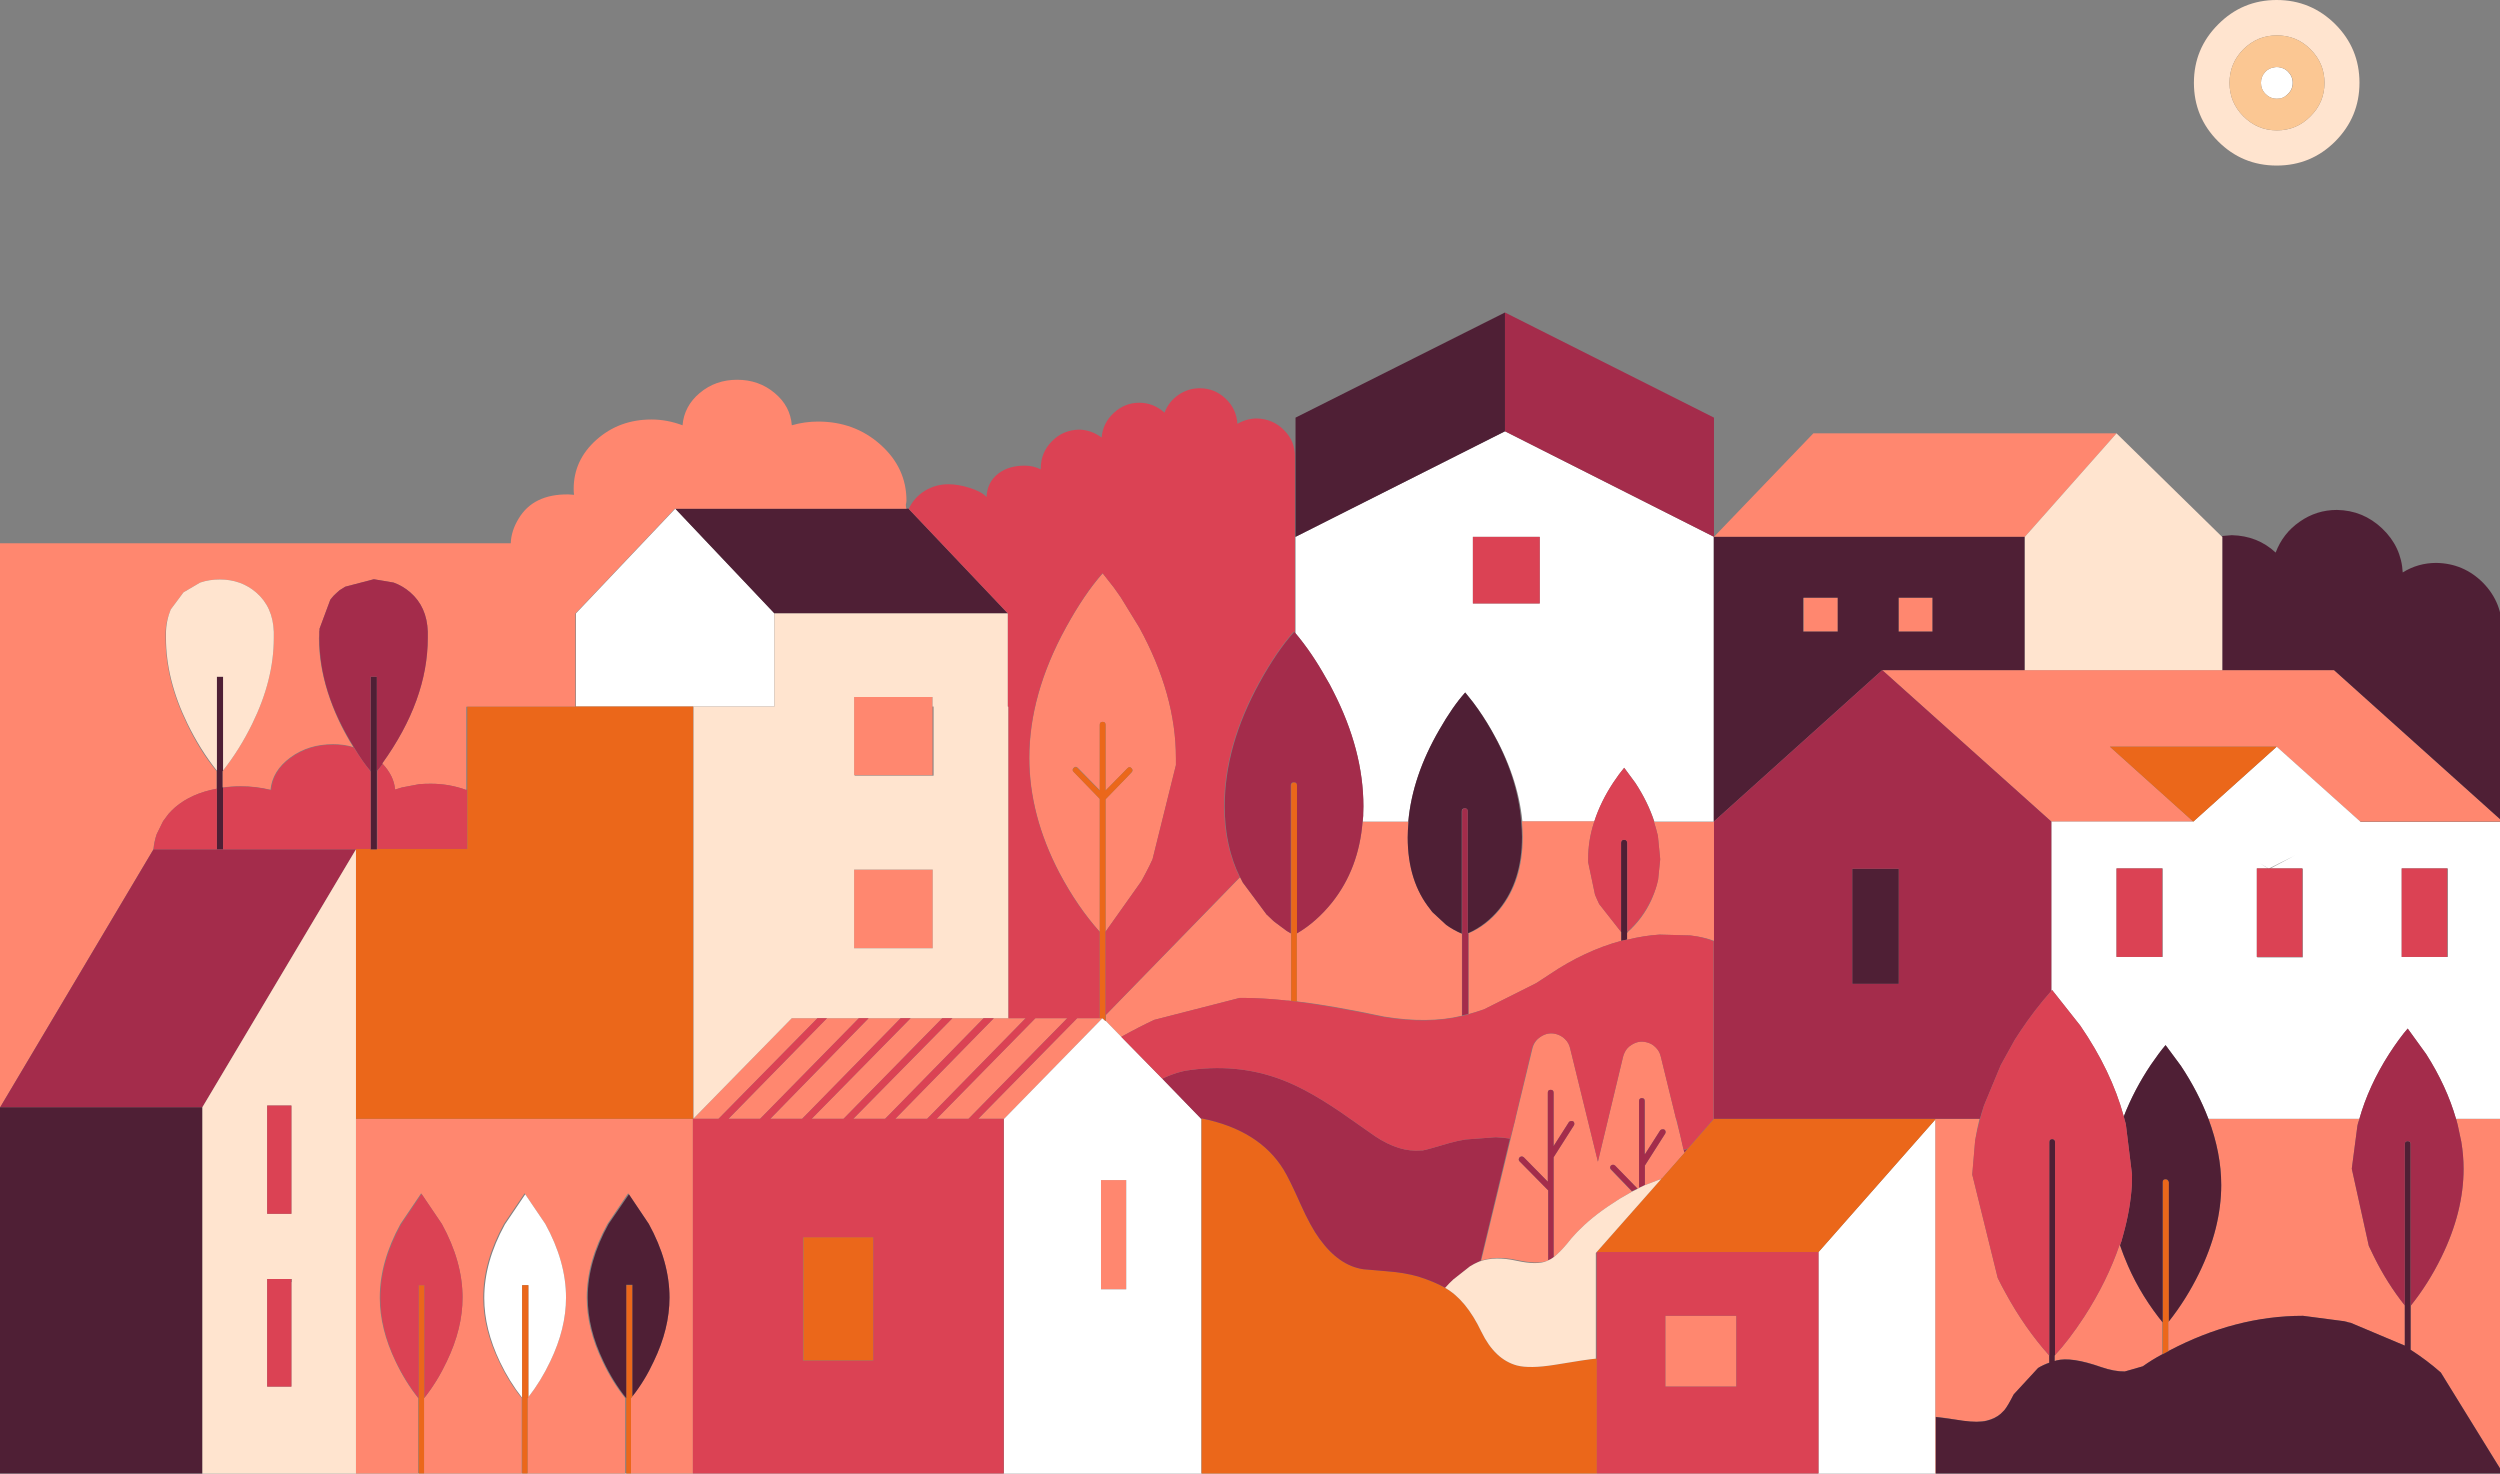
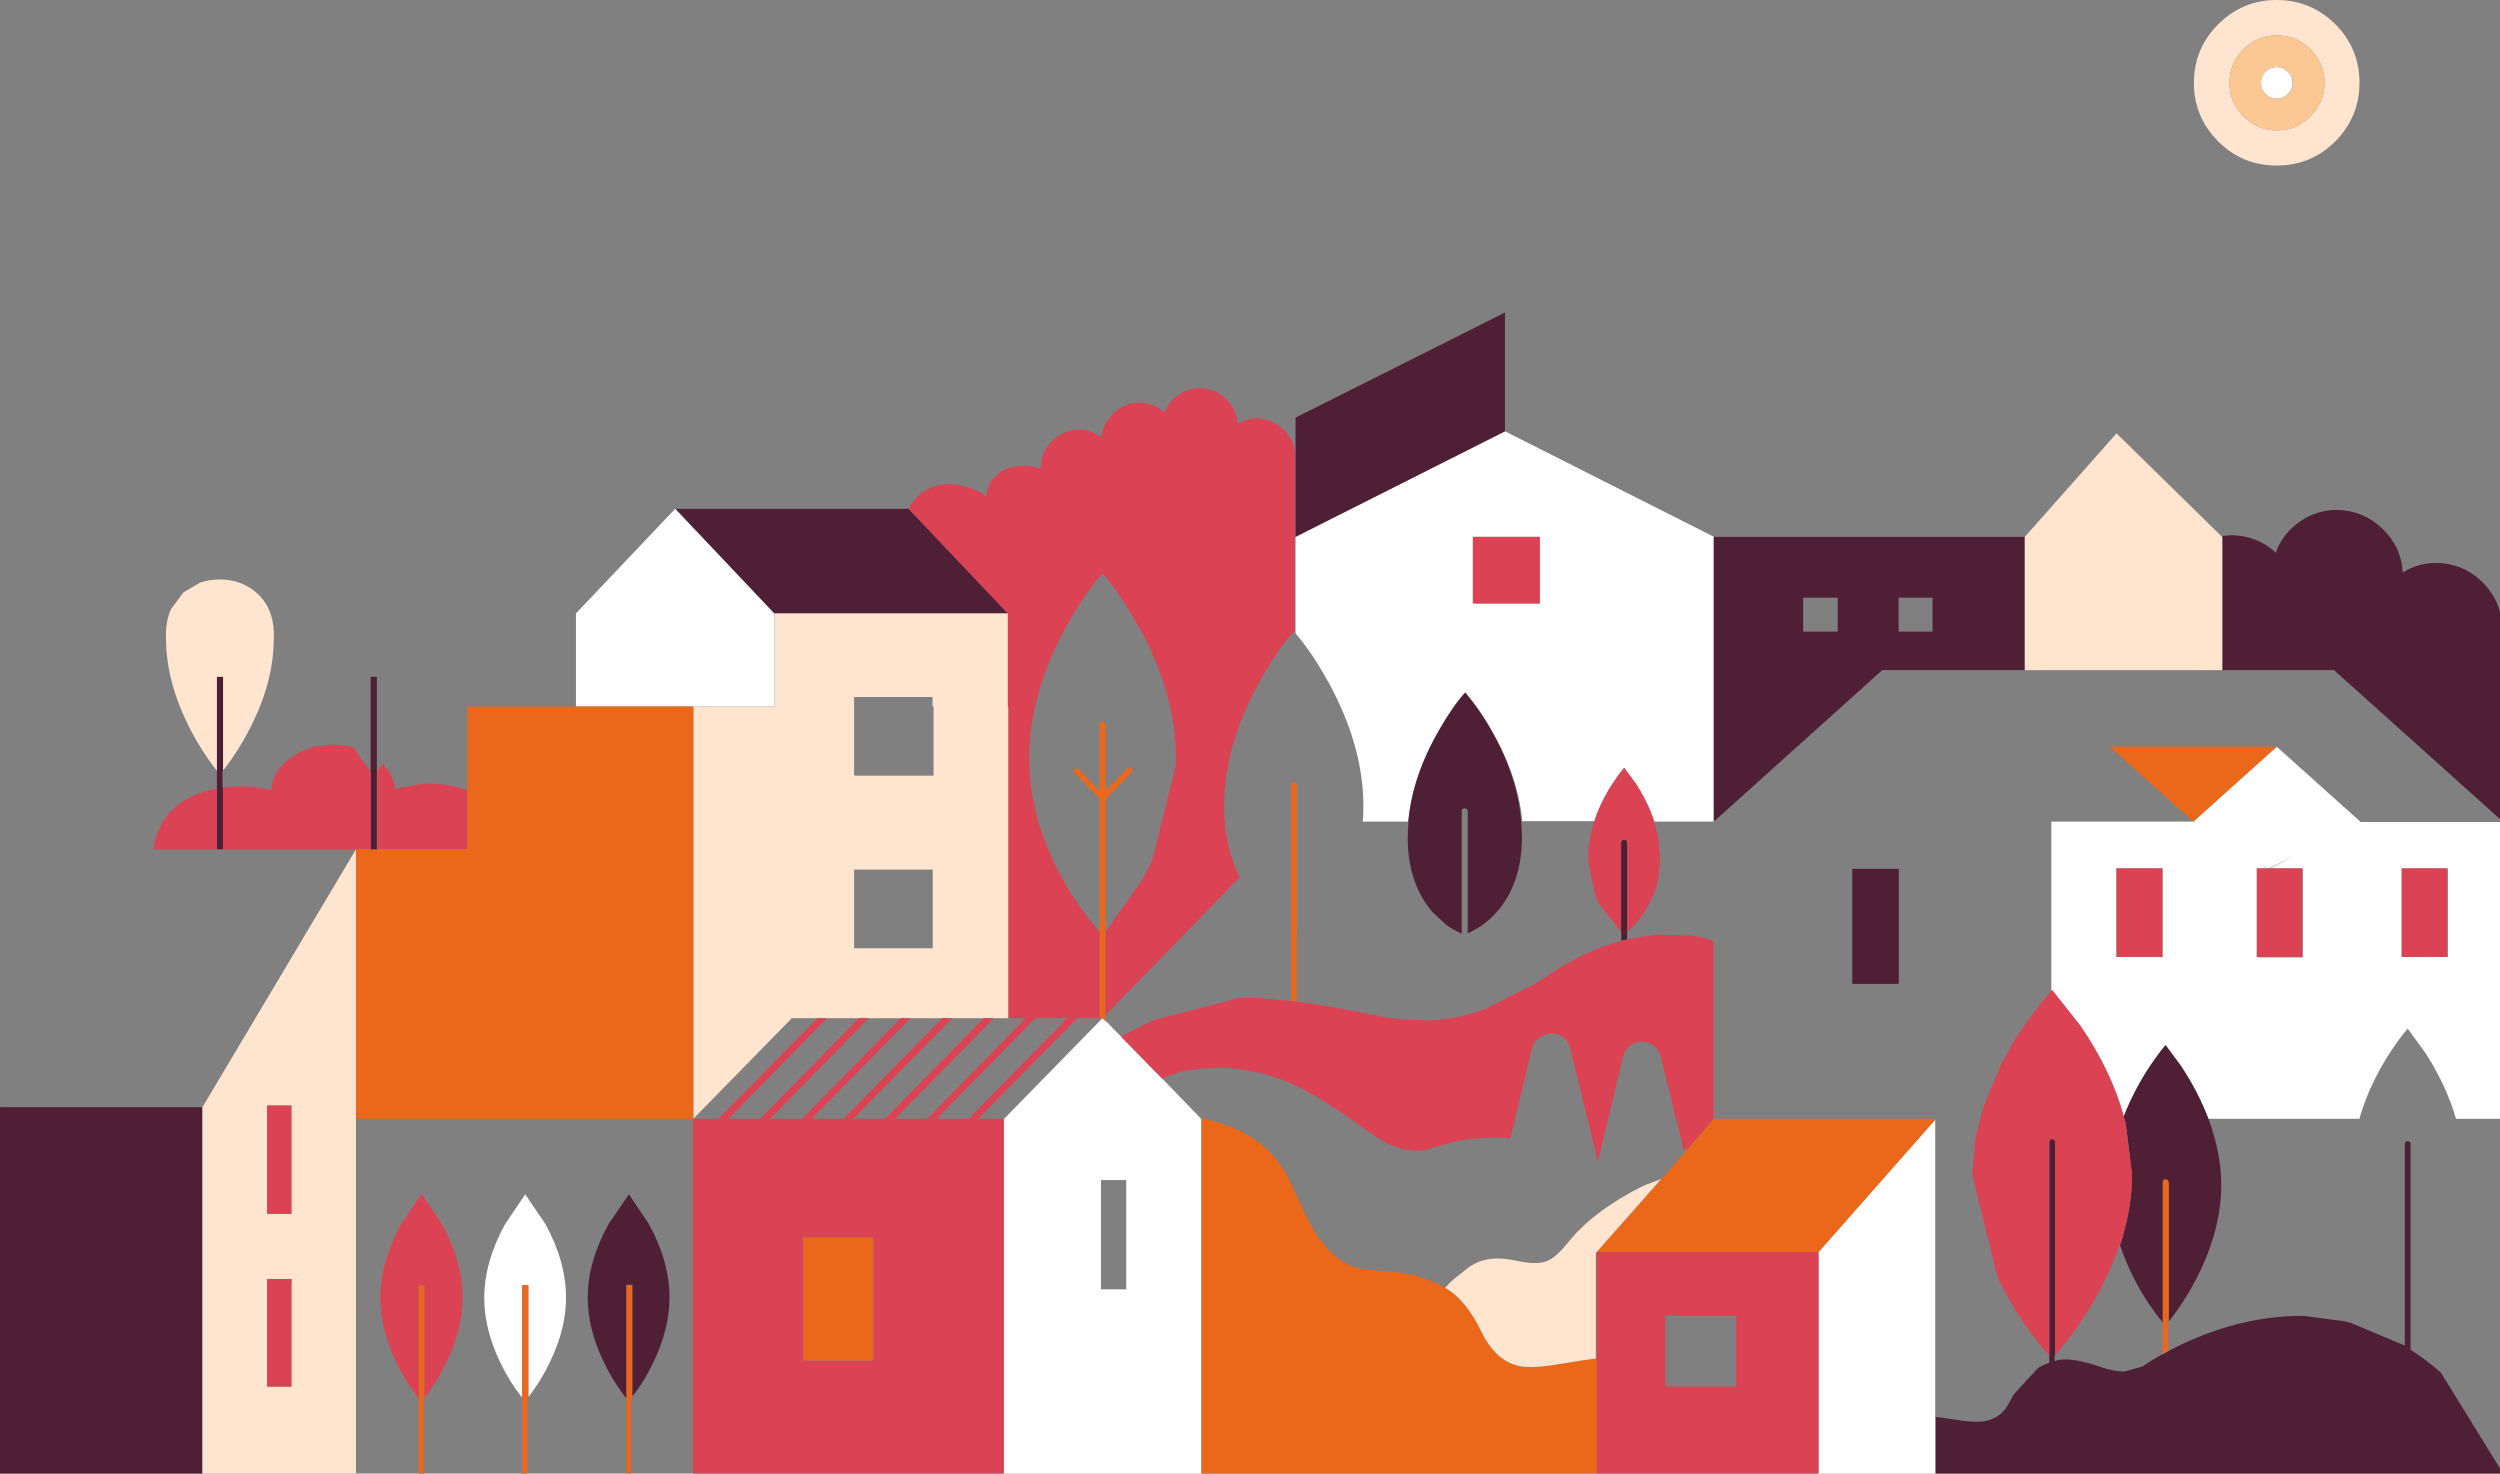
<svg xmlns="http://www.w3.org/2000/svg" id="lesparcstransaction_anim_gauche" image-rendering="auto" baseProfile="basic" version="1.1" x="0px" y="0px" width="604" height="356">
  <rect width="100%" height="100%" fill="#808080" stroke="none" />
  <g id="copie-S.__C3.__A9quence-1r1" overflow="visible">
-     <path fill="#FF876F" stroke="none" d="M176 270.3L183.65 270.3 207.5 246 199.8 246 176 270.3M197.5 246L191.3 246 167.55 270.25 167.5 270.3 173.6 270.3 197.5 246M227.65 246L220 246 196.1 270.3 203.8 270.3 227.65 246M237.65 246L230.1 246 206.15 270.3 213.85 270.3 237.65 246M217.6 246L209.85 246 186.1 270.3 193.8 270.3 217.6 246M266.35 246L265.65 246 260.25 246 236.35 270.3 242.5 270.3 242.55 270.3 242.6 270.3 266.35 246M272.1 285.1L266 285.1 266 311.5 272.1 311.5 272.1 285.1M247.8 246L243.65 246 240.1 246 216.3 270.3 224 270.3 247.8 246M306.2 221.1Q306.1 221.05 306.05 221L300.25 213.2Q299.9 212.55 299.6 211.9L299.6 211.95 267.2 245.2 267.2 246.7 270.9 250.5Q275 248.2 278.85 246.4L299.5 241.1Q299.6 241.1 299.7 241.1 300.2 241.1 300.75 241.1 305.25 241.15 310.15 241.65L310.95 241.75 311.25 241.75Q311.572 241.758 311.9 241.8L311.9 225.5 311.85 225.5Q311.35 225.2 310.85 224.9L307.9 222.7Q307.7 222.5 307.5 222.35 306.95 221.85 306.45 221.35 306.3 221.2 306.2 221.1M101.85 288.45L106.75 295.7Q111.75 304.8 111.75 313.5 111.75 321 107.95 328.9 105.7 333.7 102.55 337.7 102.5 337.75 102.45 337.8L102.45 356.5 102.55 356.5 126.05 356.5 126.05 337.8Q122.85 333.8 120.55 328.9 116.75 321 116.75 313.5 116.75 304.8 121.75 295.7L126.75 288.3 126.9 288.55 131.75 295.7Q136.75 304.8 136.75 313.5 136.75 321 132.95 328.9 130.7 333.65 127.65 337.55 127.55 337.65 127.45 337.8L127.45 356.5 127.65 356.5 151.05 356.5 151.05 337.8Q147.85 333.8 145.55 328.9 141.75 321 141.75 313.5 141.75 304.8 146.75 295.7L151.75 288.3 151.95 288.55 156.75 295.7Q161.75 304.8 161.75 313.5 161.75 321 157.95 328.9 155.8 333.55 152.8 337.35 152.65 337.6 152.45 337.8L152.45 356.5 152.8 356.5 167.4 356.5 167.4 270.3 86 270.3 86 356.5 101.05 356.5 101.05 337.8Q97.85 333.8 95.55 328.9 91.75 321 91.75 313.5 91.75 304.8 96.75 295.7L101.75 288.3 101.85 288.45M266.4 138.5L266.4 138.55Q262 143.5 257.55 151.6 248.7 167.75 248.7 183.1 248.7 196.95 255.95 210.85 260.3 219.05 265.65 225.05 265.698 225.05 265.7 225.1L265.7 193 259.4 186.5Q259.2 186.3 259.15 186.05 259.1 185.8 259.4 185.5 259.9 185 260.4 185.5L265.65 190.85 265.7 190.9 265.7 175.1Q265.7 174.45 266.35 174.4L266.4 174.4Q267.1 174.4 267.1 175.1L267.1 191 272.4 185.6Q272.6 185.4 272.8 185.35 272.85 185.35 272.95 185.35 273.05 185.35 273.1 185.4 273.2 185.4 273.25 185.5 273.308 185.508 273.4 185.6 273.85 186.15 273.4 186.6L272.2 187.85 267.1 193.1 267.1 225.1 275.75 212.9Q276.3 211.9 276.85 210.85 277.7 209.25 278.45 207.6L284.1 184.85Q284.1 184.4 284.1 184 284.1 183.55 284.1 183.1 284.1 167.75 275.25 151.6L270.8 144.35Q270 143.15 269.15 142L266.4 138.5M225.35 210.1L206.35 210.1 206.35 229.1 225.35 229.1 225.35 210.1M225.3 170.7L225.3 168.4 206.35 168.4 206.35 187.3 206.55 187.3 225.3 187.3 225.3 170.7M187.15 94.95Q183.35 91.75 178.1 91.75 172.85 91.75 169.05 94.95 165.3 98.1 164.9 102.75 161.15 101.35 157.4 101.35 149.6 101.35 144.1 106.25 138.6 111.15 138.6 118.1 138.6 119.05 138.7 119.55L137.3 119.45Q128.85 119.35 125.3 125.3 123.5 128.25 123.4 131.25L0 131.25 0 267.6 .05 267.5 37.05 205.25 37.05 205.2Q37.25 203.25 37.85 201.55L39.4 198.4 40.7 196.65Q41.45 195.8 42.3 195.05 46.2 191.7 52.35 190.55L52.35 190.5 52.35 186.35Q48.3 181.45 45.15 174.85 40 164.25 40 154.15L40 152.65Q40.1 150.4 40.8 148.5L41.25 147.25 44.3 143.15Q44.3 143.1 44.35 143.1L48.35 140.75Q50.55 140 53.1 140 58.25 140 61.9 143.15 65.95 146.65 66.15 152.65L66.15 154.15Q66.15 164.25 60.95 174.85 57.95 181 53.9 186.15 53.85 186.25 53.75 186.35L53.75 190.25Q53.85 190.25 53.9 190.25 56.05 189.95 58.15 189.95 61.8 189.95 65.35 190.8 65.8 186.2 70.15 183 74.5 179.8 80.45 179.8 83.25 179.8 85.35 180.5 81.9 175 79.8 169.1 77.05 161.45 77.05 154.1 77.137 153.793 77.15 153.3L77.15 152.6Q77.15 152.4 77.2 152.25 77.2 152.05 77.2 151.9L79.8 144.9Q80.5 143.9 81.45 143.1 81.764 142.848 82.05 142.6L83.4 141.75 90.3 139.95 90.35 139.95 95.1 140.75Q97.3 141.55 99.1 143.1 103.15 146.6 103.35 152.6L103.35 154.1Q103.35 169.15 92.35 184.45 92.4 184.5 92.45 184.55 95.2 187.5 95.45 190.75 95.55 190.7 95.65 190.7 96.35 190.45 97.1 190.25L101.3 189.45Q102.7 189.35 104.1 189.35 108.55 189.35 112.65 190.85L112.65 190.75 112.65 170.75 112.9 170.75 139 170.75 139 170.7 139 148.25 163 122.95 163.1 122.95 163.2 122.95 219 122.95 219 122.9Q218.85 122.55 218.85 121.95 219 121.25 219 120.95 219 113.05 212.75 107.45 206.5 101.85 197.65 101.85 194.4 101.85 191.3 102.75 190.95 98.1 187.15 94.95M257.85 246L250.15 246 226.3 270.3 234 270.3 257.85 246M512.2 300.9Q512.15 300.8 512.1 300.7 509.1 309.55 503.5 318.2 499.9 323.7 496.5 327.4 496.45 327.45 496.4 327.5L496.4 328.8 496.5 328.8 496.75 328.7Q500.4 327.7 507.6 330.25 510.8 331.35 513.35 331.35L517.7 330.1Q519.95 328.5 522.4 327.2L522.4 319.4Q522.2 319.15 522 318.85L521.55 318.3Q516.35 311.55 513.35 303.95L513.05 303.2Q512.55 302.05 512.2 300.9M569.7 271.35Q569.837 270.912 569.95 270.5 569.95 270.4 570 270.3L533.55 270.3Q536.65 278.55 536.65 286.3 536.65 296.65 531.3 307.6 528.2 313.95 524 319.25 523.95 319.3 523.85 319.4L523.85 326.4 523.9 326.4Q523.95 326.35 524 326.35 540.05 317.9 556.4 317.9L566.3 319.2Q566.65 319.25 567 319.35 567.25 319.4 567.45 319.5L567.95 319.6 581 325.1 581 315.4Q576.7 310 573.55 303.6 572.9 302.3 572.3 301L568.2 282.4Q568.2 282.35 568.2 282.3L569.55 272 569.7 271.35M593.4 270.3Q593.45 270.4 593.45 270.5 593.6 271.15 593.8 271.85L594.65 275.85Q595.2 279.15 595.2 282.4 595.2 292.75 589.85 303.7 586.7 310.15 582.4 315.5L582.4 326.1Q586.3 328.6 589.7 331.6L604.05 354.85 604.45 356.15Q604.5 356.35 604.55 356.55 604.596 356.596 604.6 356.7L604.6 270.3 593.4 270.3M402.35 317.9L402.35 335 419.5 335 419.5 317.9 402.35 317.9M345.85 220.1Q345.75 219.9 345.6 219.75 340.1 212.95 340.1 202.3 340.1 200.9 340.3 198.5L340.25 198.5 329.25 198.5 329.2 198.5Q328.3 209.85 321.85 218 318.05 222.75 313.35 225.5L313.3 225.5 313.3 241.9Q313.35 241.9 313.45 241.95 321.65 242.9 334.4 245.6 345.05 247.35 353.2 245.4L353.2 225.6Q351.15 224.75 349.4 223.45L346.1 220.4 345.85 220.1M385.2 198.5Q385.2 198.45 385.2 198.4L367.8 198.4 367.7 198.4Q367.9 201 367.9 202.2 367.9 212.85 362.4 219.65 359.15 223.65 354.8 225.5L354.8 245Q356.6 244.5 358.55 243.85L371.1 237.55 372.65 236.55Q373.5 236 374.4 235.4 382.85 229.7 391.7 227.3L391.7 225.2Q391.65 225.2 391.65 225.15L386.35 218.4Q386.05 217.8 385.8 217.2 385.55 216.65 385.35 216.15L383.7 208.3Q383.7 208.2 383.7 208.15 383.7 208.05 383.7 208 383.7 207.9 383.7 207.85 383.7 207.65 383.7 207.5 383.7 203.05 385.05 198.9 385.1 198.7 385.2 198.5M478.25 270.3L467.55 270.3 467.55 270.5 467.55 356.5 467.65 356.5 467.7 356.5 467.7 342.35 467.7 342.3Q469.45 342.45 472.6 343 473.35 343.1 474.25 343.25 476.1 343.5 477.55 343.5 479 343.45 480 343.2 482 342.7 483.4 341.55L484.25 340.7Q485.05 339.75 486.5 336.9L492.4 330.5Q493.65 329.7 495.1 329.2L495.1 327.5Q489.15 320.85 484.5 312.3 483.5 310.5 482.65 308.75L476.5 283.8Q476.5 283.75 476.5 283.7L477.2 275.5Q477.6 272.95 478.25 270.3M407 278.4L406.95 278.4 406.8 277.9 406.75 277.8 405.9 274.1 404.95 270.4 401.25 255.3Q400.95 253.95 400 253.05 399.1 252.1 397.75 251.8 395.9 251.35 394.25 252.4 393.05 253.1 392.5 254.3 392.3 254.75 392.15 255.3L386.05 280.7 386.05 280.65 379.35 253.3Q379.05 251.95 378.1 251.05 377.15 250.1 375.85 249.8 374 249.35 372.35 250.4 372.25 250.45 372.2 250.5 370.7 251.5 370.25 253.3L357.85 304.6Q361.45 303.3 366.65 304.45 371.4 305.45 373.75 304.65L373.9 304.6Q373.95 304.55 374.05 304.5L374.05 287.6 367.1 280.55Q366.662 280.087 367.15 279.6 367.65 279.2 368.15 279.6L373.95 285.5 373.95 264Q373.95 263.3 374.65 263.3 375.35 263.3 375.35 264L375.35 276.9 379.05 271.1Q379.2 270.9 379.5 270.85 379.85 270.8 380.05 270.9 380.3 271.05 380.35 271.35 380.4 271.7 380.25 271.9L375.35 279.6 375.35 303.75Q375.45 303.7 375.55 303.6 376.9 302.5 378.5 300.6 379.65 299.1 381.05 297.65L382.85 295.9Q384.75 294.15 387.1 292.45L387.8 291.95Q388.2 291.65 388.6 291.4 389.95 290.5 391.35 289.6L394.3 287.9 389.2 282.6Q389 282.4 389 282.1 389 281.85 389.2 281.6 389.7 281.2 390.2 281.6L395.6 287.15 395.65 287.2 395.7 287.25Q395.8 287.1 396 287L396 266Q396 265.35 396.65 265.3L396.7 265.3Q397.4 265.3 397.4 266L397.4 278.75 397.4 278.9 401.1 273.1Q401.25 272.9 401.55 272.85 401.9 272.8 402.1 272.9 402.35 273.05 402.4 273.35 402.45 273.7 402.3 273.9L397.4 281.6 397.4 286.35Q397.7 286.2 398.15 286.05L400.5 285.15Q400.9 284.95 401.35 284.8 401.4 284.8 401.5 284.75L407 278.5 407 278.4M408.35 226L410.1 226.25Q412.5 226.65 414.05 227.3L414.1 227.3 414.1 198.55 414.05 198.55 399.65 198.55 399.6 198.55Q400.15 200.25 400.55 201.95L401.1 207.5Q401.1 207.6 401.1 207.65L400.6 212.55 400.3 213.75Q400.178 214.188 400.05 214.6 399.609 216.027 399 217.4 396.9 222 393.15 225.3 393.15 225.35 393.1 225.35L393.1 227 393.1 227.05Q397.1 226.05 400.95 225.8L408.35 226M444 144.4L435.75 144.4 435.75 144.45 435.75 152.6 444 152.6 444 144.4M466.9 144.4L458.7 144.4 458.7 152.6 466.9 152.6 466.9 144.4M489.2 161.9L489.15 161.9 454.75 161.9 495.6 198.5 529.9 198.5 509.75 180.4 550.05 180.4 570.25 198.5 604.55 198.5 604.55 198.4 604.5 198.35 563.9 161.9 536.9 161.9 489.2 161.9M489.2 129.7L511.35 104.7 438.1 104.7 414.1 129.7 489.15 129.7 489.2 129.7Z" />
    <path fill="#FFF" stroke="none" d="M267.2 246.7L267.1 246.65 267.1 246.7 266.35 246 242.6 270.3 242.55 270.3 242.55 356.5 290.25 356.5 290.25 270.3 290.2 270.3 280.8 260.6 270.9 250.5 267.2 246.7M266 285.1L272.1 285.1 272.1 311.5 266 311.5 266 285.1M126.9 288.55L122 295.8Q117 304.9 117 313.6 117 321.1 120.8 329.05 123.05 333.75 126.15 337.7L126.15 310.5 127.65 310.5 127.65 337.55Q130.7 333.65 132.95 328.9 136.75 321 136.75 313.5 136.75 304.8 131.75 295.7L126.9 288.55M187.1 148.2L163.2 122.95 163.1 122.95 139.15 148.2 139.15 170.7 167.5 170.7 167.55 170.7 187.1 170.7 187.1 148.2M570.25 198.6L570.25 198.5 550.05 180.4 529.9 198.5 495.6 198.5 495.6 239.4 495.8 239.2 502.6 247.8Q510.05 258.65 513.1 269.7L513.1 269.75Q515.6 263.3 519.65 257.25 521.7 254.25 523.2 252.5L526.9 257.5Q531.05 263.75 533.55 270.3L570 270.3Q569.95 270.4 569.95 270.5L570 270.5Q570 270.45 570 270.4 572.25 262.4 577.2 254.65 579.7 250.8 581.7 248.5L586.15 254.65Q591.1 262.4 593.4 270.4 593.4 270.45 593.45 270.5 593.45 270.4 593.4 270.3L604.6 270.3 604.6 198.6 570.25 198.6M591.25 209.8L591.4 209.8 591.4 231.2 591.25 231.2 580.25 231.2 580.25 209.8 591.25 209.8M556.25 209.8L556.25 209.9 556.35 209.9 556.35 231.3 545.35 231.3 545.35 231.2 545.25 231.2 545.25 209.8 547.9 209.8 546 208.55 548 209.8 548.25 209.8 554.5 206.65 548.55 209.8 556.25 209.8M511.35 209.8L522.4 209.8 522.5 209.8 522.5 231.2 522.4 231.2 511.35 231.2 511.35 209.8M467.65 356.5L467.55 356.5 467.55 270.5 439.35 302.5 439.35 356.6 467.65 356.6 467.65 356.5M354.1 167.45L354.1 167.4 356 169.8Q358.35 172.9 360.35 176.4 366.75 187.5 367.8 198.4L385.2 198.4Q386.75 193.65 389.75 189.1 391.25 186.85 392.4 185.5L392.5 185.65 392.5 185.6 395.15 189.2Q398.15 193.8 399.7 198.5L414.05 198.5 414.05 129.7 414.1 129.7 363.6 104.2 313 129.7 313 153Q316.95 157.7 320.35 163.8L321.25 165.35Q321.65 166.15 322.1 167 329.4 181.25 329.4 194.8 329.4 195.55 329.35 196.7L329.35 196.9Q329.344 196.994 329.35 197.1 329.294 197.916 329.25 198.5L340.25 198.5 340.25 198.45Q341.25 187.5 347.75 176.3 350.95 170.7 354 167.3L354.1 167.45M372 129.7L372 145.8 355.85 145.8 355.85 129.7 372 129.7M550.85 16.3Q550.5 16.2 550.1 16.2L550.05 16.2Q549.65 16.2 549.35 16.3 548.2 16.45 547.35 17.3 546.25 18.45 546.25 20 546.25 21.6 547.35 22.7 548.2 23.55 549.35 23.8 549.65 23.85 550.05 23.85L550.1 23.85Q550.5 23.85 550.85 23.8 550.9 23.8 550.95 23.8 551.45 23.65 551.9 23.4 552.35 23.1 552.75 22.7 553.9 21.6 553.9 20 553.9 18.45 552.75 17.3 551.95 16.5 550.85 16.3Z" />
-     <path fill="#EB671A" stroke="none" d="M102.45 337.8Q102.5 337.75 102.55 337.7L102.55 310.5 101.15 310.5 101.15 337.85 101.15 356.6 102.55 356.6 102.55 356.5 102.45 356.5 102.45 337.8M127.65 310.5L126.15 310.5 126.15 337.7 126.15 356.6 127.65 356.6 127.65 356.5 127.45 356.5 127.45 337.8Q127.55 337.65 127.65 337.55L127.65 310.5M152.8 310.5L151.3 310.5 151.3 337.8 151.3 356.6 152.8 356.6 152.8 356.5 152.45 356.5 152.45 337.8Q152.65 337.6 152.8 337.35L152.8 310.5M139 170.7L139 170.75 112.9 170.75 112.9 205.1 112.85 205.1 91.15 205.1 91.05 205.1 91.05 205.2 89.55 205.2 89.55 205.1 86 205.1 86 205.2 86 270.3 167.4 270.3 167.5 270.3 167.5 170.7 139.15 170.7 139 170.7M313.35 189.7Q313.35 189 312.65 189L312.6 189Q311.95 189.05 311.95 189.7L311.95 241.8Q312.05 241.85 312.3 241.9L312.65 241.95Q312.95 241.95 313.45 242L313.45 241.95Q313.35 241.9 313.3 241.9L313.3 225.5 313.35 225.5 313.35 189.7M259.15 186.05Q259.2 186.3 259.4 186.5L265.7 193 265.7 225.1Q265.698 225.05 265.65 225.05L265.65 225.1 265.65 246 266.35 246 267.1 246.7 267.1 246.65 267.1 245.25 267.1 225.1 267.1 193.1 272.2 187.85 273.35 186.6Q273.85 186.1 273.35 185.6 273.304 185.509 273.25 185.5 273.2 185.4 273.1 185.4 273.05 185.35 272.95 185.35 272.85 185.35 272.8 185.35 272.6 185.4 272.4 185.6L267.1 191 267.1 175.1Q267.1 174.4 266.4 174.4L266.35 174.4Q265.7 174.45 265.7 175.1L265.7 190.9 265.65 190.85 265.65 191 260.35 185.6Q259.9 185.05 259.35 185.6 259.2 185.85 259.15 186.05M211 328.7L211 298.9 194.1 298.9 194.1 298.95 194.1 328.7 210.85 328.7 211 328.7M523.2 284.9Q522.5 284.9 522.5 285.6L522.5 319.5 522.5 327.15 522.5 327.2 524 326.4 524 326.35Q523.95 326.35 523.9 326.4L523.85 326.4 523.85 319.4Q523.95 319.3 524 319.25L524 285.6Q523.8 284.9 523.2 284.9M375.55 329.75Q369.55 330.7 366.5 329.9 361.15 328.45 357.9 321.75 354.2 314 349.15 311.15L349.1 311.1Q346.55 309.65 342.6 308.4 339.25 307.45 335.2 307.15 329.65 306.7 329.4 306.65 323.5 305.8 318.8 299.3 316.7 296.45 314.25 291 311.5 284.8 310.1 282.55 304.2 273 290.3 270.2L290.3 270.3 290.3 356.4 385.75 356.4 385.8 356.4 385.8 328.2 385.75 328.2Q385.65 328.2 385.55 328.25 383.6 328.4 375.55 329.75M407 278.4L407 278.5 401.5 284.75Q401.4 284.8 401.35 284.8L401.35 284.85 385.75 302.5 439.35 302.5 467.55 270.5 467.55 270.3 414.1 270.3 407 278.4M550.05 180.4L509.75 180.4 529.9 198.5 550.05 180.4Z" />
+     <path fill="#EB671A" stroke="none" d="M102.45 337.8Q102.5 337.75 102.55 337.7L102.55 310.5 101.15 310.5 101.15 337.85 101.15 356.6 102.55 356.6 102.55 356.5 102.45 356.5 102.45 337.8M127.65 310.5L126.15 310.5 126.15 337.7 126.15 356.6 127.65 356.6 127.65 356.5 127.45 356.5 127.45 337.8Q127.55 337.65 127.65 337.55L127.65 310.5M152.8 310.5L151.3 310.5 151.3 337.8 151.3 356.6 152.8 356.6 152.8 356.5 152.45 356.5 152.45 337.8Q152.65 337.6 152.8 337.35L152.8 310.5M139 170.7L139 170.75 112.9 170.75 112.9 205.1 112.85 205.1 91.15 205.1 91.05 205.1 91.05 205.2 89.55 205.2 89.55 205.1 86 205.1 86 205.2 86 270.3 167.4 270.3 167.5 270.3 167.5 170.7 139.15 170.7 139 170.7M313.35 189.7Q313.35 189 312.65 189L312.6 189Q311.95 189.05 311.95 189.7L311.95 241.8Q312.05 241.85 312.3 241.9L312.65 241.95Q312.95 241.95 313.45 242L313.45 241.95Q313.35 241.9 313.3 241.9L313.3 225.5 313.35 225.5 313.35 189.7M259.15 186.05Q259.2 186.3 259.4 186.5L265.7 193 265.7 225.1Q265.698 225.05 265.65 225.05L265.65 225.1 265.65 246 266.35 246 267.1 246.7 267.1 246.65 267.1 245.25 267.1 225.1 267.1 193.1 272.2 187.85 273.35 186.6Q273.85 186.1 273.35 185.6 273.304 185.509 273.25 185.5 273.2 185.4 273.1 185.4 273.05 185.35 272.95 185.35 272.85 185.35 272.8 185.35 272.6 185.4 272.4 185.6L267.1 191 267.1 175.1Q267.1 174.4 266.4 174.4L266.35 174.4Q265.7 174.45 265.7 175.1L265.7 190.9 265.65 190.85 265.65 191 260.35 185.6M211 328.7L211 298.9 194.1 298.9 194.1 298.95 194.1 328.7 210.85 328.7 211 328.7M523.2 284.9Q522.5 284.9 522.5 285.6L522.5 319.5 522.5 327.15 522.5 327.2 524 326.4 524 326.35Q523.95 326.35 523.9 326.4L523.85 326.4 523.85 319.4Q523.95 319.3 524 319.25L524 285.6Q523.8 284.9 523.2 284.9M375.55 329.75Q369.55 330.7 366.5 329.9 361.15 328.45 357.9 321.75 354.2 314 349.15 311.15L349.1 311.1Q346.55 309.65 342.6 308.4 339.25 307.45 335.2 307.15 329.65 306.7 329.4 306.65 323.5 305.8 318.8 299.3 316.7 296.45 314.25 291 311.5 284.8 310.1 282.55 304.2 273 290.3 270.2L290.3 270.3 290.3 356.4 385.75 356.4 385.8 356.4 385.8 328.2 385.75 328.2Q385.65 328.2 385.55 328.25 383.6 328.4 375.55 329.75M407 278.4L407 278.5 401.5 284.75Q401.4 284.8 401.35 284.8L401.35 284.85 385.75 302.5 439.35 302.5 467.55 270.5 467.55 270.3 414.1 270.3 407 278.4M550.05 180.4L509.75 180.4 529.9 198.5 550.05 180.4Z" />
    <path fill="#4F1F35" stroke="none" d="M.05 267.5L0 267.6 0 356.6 48.9 356.6 48.9 356.5 48.9 267.5 .05 267.5M156.75 295.7L151.95 288.55 147.05 295.7Q142 304.8 142 313.5 142 321 145.8 328.9 148.1 333.8 151.3 337.8L151.3 310.5 151.3 310.4 152.8 310.4 152.8 310.5 152.8 337.35Q155.8 333.55 157.95 328.9 161.75 321 161.75 313.5 161.75 304.8 156.75 295.7M91.05 163.5L89.55 163.5 89.55 186.3 89.55 186.4 89.55 205.1 89.55 205.2 91.05 205.2 91.05 205.1 91.05 186.3 91.05 163.5M53.9 163.5L52.4 163.5 52.4 186.2 52.4 190.5 52.4 205.2 53.9 205.2 53.9 190.3 53.9 190.25Q53.85 190.25 53.75 190.25L53.75 186.35Q53.85 186.25 53.9 186.15L53.9 163.5M219.55 122.95L219.5 122.9 219 122.9 219 122.95 163.2 122.95 187.1 148.2 243.5 148.2 219.55 122.95M513.1 269.75Q513.35 270.65 513.6 271.6L515.1 283.8 515.1 283.85Q515.1 285.1 515.05 286.4 514.7 292.1 513 298.2L512.55 299.85Q512.35 300.35 512.2 300.85 512.6 302.05 513.05 303.2L513.35 303.95Q516.35 311.55 521.55 318.3L522 318.85Q522.25 319.15 522.5 319.5L522.5 285.6Q522.5 284.9 523.2 284.9 523.8 284.9 524 285.6L524 319.25Q528.2 313.95 531.3 307.6 536.65 296.65 536.65 286.3 536.65 278.55 533.55 270.3 531.05 263.75 526.9 257.5L523.2 252.5Q521.7 254.25 519.65 257.25 515.6 263.3 513.1 269.75M472.6 343Q468.4 342.4 467.7 342.35L467.7 356.5 467.7 356.55 604.55 356.55Q604.5 356.35 604.45 356.15L604.05 354.85 589.7 331.6Q586.3 328.6 582.4 326.1L582.4 315.5 582.4 276.4Q582.4 275.7 581.7 275.7 581 275.7 581 276.4L581 315.4 581 325.1 567.95 319.6 567.45 319.5Q567.2 319.4 566.95 319.35 566.6 319.25 566.3 319.2L556.4 317.9Q540.05 317.9 524 326.35L524 326.4 522.5 327.2 522.5 327.15 522.4 327.2Q519.95 328.5 517.7 330.1L513.35 331.35Q510.85 331.4 507.65 330.3 500.4 327.75 496.8 328.7L496.5 328.8 496.4 328.8 496.4 327.5Q496.45 327.45 496.5 327.4L496.5 275.9Q496.5 275.2 495.8 275.2 495.1 275.2 495.1 275.9L495.1 327.5 495.1 329.2 495.1 329.25Q493.65 329.75 492.4 330.5L486.5 336.9Q485.05 339.75 484.25 340.7L483.4 341.55Q482.05 342.75 480 343.25 479 343.5 477.55 343.5 476.1 343.5 474.25 343.25 473.35 343.1 472.6 343M393.05 203.25Q392.9 202.9 392.4 202.9L392.35 202.9Q391.65 202.9 391.65 203.6L391.65 225.15Q391.65 225.2 391.7 225.2L391.7 227.3Q392.2 227.2 393.1 227L393.1 225.35Q393.15 225.35 393.15 225.3L393.15 225.15 393.15 203.6Q393.1 203.4 393.05 203.25M447.5 209.9L447.5 237.7 458.75 237.7 458.75 209.9 447.5 209.9M363.6 104.2L363.6 75.5 313 100.9 313 129.7 363.6 104.2M354.1 167.45L354 167.3Q350.95 170.7 347.75 176.3 341.25 187.5 340.25 198.45L340.25 198.5 340.3 198.5Q340.1 200.9 340.1 202.3 340.1 212.95 345.6 219.75 345.75 219.9 345.85 220.1L346.1 220.4 349.4 223.45Q351.15 224.7 353.15 225.55L353.15 196Q353.15 195.3 353.85 195.3 353.9 195.3 353.95 195.3L354 195.3Q354.6 195.35 354.6 196L354.6 225.5Q354.65 225.5 354.7 225.45 359 223.55 362.2 219.65 367.7 212.85 367.7 202.2 367.7 200.8 367.5 198.4 366.65 187.55 360.25 176.35 358.25 172.85 355.9 169.7L354.1 167.45M489.15 161.9L489.15 129.7 414.1 129.7 414.05 129.7 414.05 198.5 454.75 161.9 489.15 161.9M458.7 144.4L466.9 144.4 466.9 152.6 458.7 152.6 458.7 144.4M435.75 144.4L444 144.4 444 152.6 435.75 152.6 435.65 152.6 435.65 144.45 435.75 144.45 435.75 144.4M555.6 126.05Q551.55 128.85 549.8 133.5 545.45 129.45 539.2 129.3 537.6 129.45 536.8 129.5L536.9 129.6 536.9 129.7 536.9 161.9 563.9 161.9 604.5 198.35 604.5 152.3Q604.6 145.65 599.95 140.85 595.25 136.1 588.6 136 584.2 136 580.5 138.3 580.15 132.05 575.5 127.65 570.9 123.3 564.6 123.2 559.65 123.2 555.6 126.05Z" />
-     <path fill="#A42C4B" stroke="none" d="M53.9 205.2L52.4 205.2 37.1 205.2 37.05 205.2 37.05 205.25 .05 267.5 48.9 267.5 86 205.2 53.9 205.2M77.15 152.6L77.15 153.3 77.15 154.1Q77.15 167.15 85.5 180.5 87.7 184.25 89.55 186.3L89.55 163.5 91.05 163.5 91.05 186.3Q91.5 185.8 91.9 185.3L92.45 184.55Q92.4 184.5 92.35 184.45 103.35 169.15 103.35 154.1L103.35 152.6Q103.15 146.6 99.1 143.1 97.3 141.55 95.1 140.75L90.35 139.95 90.3 139.95 83.4 141.75 82.05 142.6Q81.781 142.85 81.5 143.1 80.55 143.9 79.8 144.9L77.2 151.9Q77.2 152.05 77.2 152.25 77.15 152.4 77.15 152.6M593.45 270.5Q593.4 270.45 593.4 270.4 591.1 262.4 586.15 254.65L581.7 248.5Q579.7 250.8 577.2 254.65 572.25 262.4 570 270.4 570 270.45 570 270.5 569.849 270.912 569.7 271.35L569.55 272 568.2 282.3Q568.2 282.35 568.2 282.4L572.3 301Q572.9 302.3 573.55 303.6 576.7 310 581 315.4L581 276.4Q581 275.7 581.7 275.7 582.4 275.7 582.4 276.4L582.4 315.5Q586.7 310.15 589.85 303.7 595.2 292.75 595.2 282.4 595.2 279.15 594.65 275.85L593.8 271.85Q593.6 271.15 593.45 270.5M390.2 281.6Q389.7 281.2 389.2 281.6 389 281.85 389 282.1 389.05 282.35 389.2 282.5L394.3 287.8 395.6 287.15 390.2 281.6M379.5 270.85Q379.2 270.9 379.05 271.1L375.35 276.9 375.35 264Q375.35 263.3 374.65 263.3 373.95 263.3 373.95 264L373.95 285.5 368.15 279.6Q367.65 279.2 367.15 279.6 366.95 279.85 366.95 280.1 366.95 280.381 367.1 280.55L374.05 287.6 374.05 304.5Q374.7 304.25 375.35 303.75L375.35 279.6 380.25 271.9Q380.4 271.7 380.35 271.35 380.3 271.05 380.05 270.9 379.85 270.8 379.5 270.85M397.35 266Q397.35 265.35 396.7 265.3L396.65 265.3Q396 265.35 396 266L396 287 397.35 286.35 397.4 286.35 397.4 281.6 402.3 273.9Q402.45 273.7 402.4 273.35 402.35 273.05 402.1 272.9 401.9 272.8 401.55 272.85 401.25 272.9 401.1 273.1L397.4 278.9 397.4 278.75 397.35 278.8 397.35 266M343.4 277.95Q338.1 278.45 332.2 274.5L326.35 270.4Q326.25 270.35 326.2 270.3 316.6 263.45 309.65 260.85 298.7 256.7 286.3 258.7 285.8 258.8 285.25 258.95 283.3 259.45 280.8 260.6L290.2 270.3 290.25 270.3 290.3 270.3 290.3 270.2Q304.2 273 310.1 282.55 311.5 284.8 314.25 291 316.7 296.45 318.8 299.3 323.5 305.8 329.4 306.65 329.65 306.7 335.2 307.15 339.25 307.45 342.6 308.4 346.55 309.65 349.1 311.1L349.15 311.15Q350.15 310 351.15 309.1L355.15 305.95Q356.2 305.25 357.2 304.85L357.7 304.6 364.8 275.1Q363.2 274.85 361.4 274.75L354.05 275.3Q352.15 275.6 350.2 276.15 344.75 277.75 344.6 277.75 344.15 277.85 343.7 277.95L343.4 277.95M406.95 278.4L407.65 277.6Q407.3 277.8 406.8 277.9L406.95 278.4M414.1 198.55L414.1 227.3 414.05 227.3 414.05 270.3 414.1 270.3 467.55 270.3 478.25 270.3 478.35 270.3Q478.8 268.65 479.35 267.05L483.4 257.3 486.75 251.25Q487.4 250.25 488.05 249.25 491.45 244.1 495.6 239.4L495.6 198.5 454.75 161.9 414.05 198.5 414.05 198.55 414.1 198.55M447.5 237.7L447.5 209.9 458.75 209.9 458.75 237.7 447.5 237.7M414.1 129.7L414.1 100.9 363.6 75.5 363.6 104.2 414.1 129.7M354.6 196Q354.6 195.35 354 195.3L353.95 195.3Q353.9 195.3 353.85 195.3 353.25 195.35 353.25 196L353.25 245.3 354.75 244.95 354.75 225.6 354.7 225.6 354.7 225.45Q354.65 225.5 354.6 225.5L354.6 196M329.35 197.1Q329.344 196.994 329.35 196.9L329.35 196.7Q329.4 195.55 329.4 194.8 329.4 181.25 322.1 167 321.65 166.15 321.25 165.35L320.35 163.8Q316.95 157.7 313 153L312.85 152.8 312.7 152.6Q312.65 152.65 312.65 152.7 308.45 157.4 304.3 164.95 295.9 180.25 295.9 194.8 295.9 204.45 299.6 211.95L299.6 211.9Q299.9 212.55 300.25 213.2L306.05 221Q306.1 221.05 306.2 221.1 306.3 221.2 306.45 221.35 306.95 221.85 307.5 222.35 307.7 222.5 307.9 222.7L310.85 224.9Q311.35 225.2 311.85 225.5L311.85 189.7Q311.85 189 312.6 189L312.65 189Q313.35 189 313.35 189.7L313.35 225.5Q318.05 222.75 321.85 218 328.3 209.85 329.2 198.5 329.287 197.756 329.35 197.1Z" />
    <path fill="#FFE4CF" stroke="none" d="M86 270.3L86 205.2 48.9 267.5 48.9 356.5 86 356.5 86 270.3M70.4 267.1L70.4 293.25 64.55 293.25 64.55 267.1 70.4 267.1M70.4 335L64.55 335 64.55 309 70.4 309 70.5 309 70.5 309.75 70.4 309.75 70.4 335M48.35 140.75L44.35 143.1Q44.3 143.1 44.3 143.15L41.25 147.25 40.8 148.5Q40.2 150.35 40.1 152.6L40.1 154.1Q40.1 164.2 45.3 174.85 48.35 181.1 52.4 186.2L52.4 163.5 53.9 163.5 53.9 186.15Q57.95 181 60.95 174.85 66.15 164.25 66.15 154.15L66.15 152.65Q65.95 146.65 61.9 143.15 58.25 140 53.1 140 50.55 140 48.35 140.75M187.1 170.7L167.55 170.7 167.55 270.25 191.3 246 197.5 246 199.8 246 207.5 246 209.85 246 217.6 246 220 246 227.65 246 230.1 246 237.65 246 240.1 246 243.65 246 243.65 170.7 243.5 170.7 243.5 148.2 187.1 148.2 187.1 170.7M225.3 170.7L225.55 170.7 225.55 187.4 206.55 187.4 206.55 187.3 206.35 187.3 206.35 168.4 225.3 168.4 225.3 170.7M206.35 210.1L225.35 210.1 225.35 229.1 206.35 229.1 206.35 210.1M391.35 289.6Q389.95 290.5 388.6 291.4 388.2 291.65 387.8 291.95L387.1 292.45Q384.75 294.15 382.85 295.9L381.05 297.65Q379.65 299.1 378.5 300.6 376.9 302.5 375.55 303.6 375.45 303.7 375.35 303.75 374.7 304.25 374.05 304.5 373.95 304.55 373.9 304.6L373.75 304.65Q371.4 305.7 366.4 304.6 361.2 303.45 357.55 304.75L357.05 304.95Q356.15 305.35 355.15 305.95L351.15 309.1Q350.15 310 349.15 311.15 354.2 314 357.9 321.75 361.15 328.45 366.5 329.9 369.55 330.7 375.55 329.75 383.6 328.4 385.55 328.25L385.55 302.75 385.75 302.55 385.75 302.5 401.35 284.85Q400.9 285 400.5 285.15L398.15 286.05Q397.7 286.2 397.4 286.35L397.35 286.35 396 287Q395.8 287.1 395.7 287.25L395.65 287.2 395.6 287.25 394.3 287.9 391.35 289.6M536.9 129.7L536.75 129.6 511.35 104.7 489.2 129.7 489.2 161.9 536.9 161.9 536.9 129.7M564.2 5.85Q558.3 0 550.05 0 541.75 0 535.9 5.9 530.05 11.75 530.05 20 530.05 28.3 535.9 34.15 541.75 40 550.05 40 558.35 40 564.2 34.15 570.05 28.25 570.05 20 570.05 11.7 564.2 5.85M550.1 8.55Q554.85 8.55 558.2 11.9 561.6 15.3 561.6 20 561.6 24.75 558.2 28.1 554.85 31.5 550.1 31.5 545.4 31.5 542 28.1 538.65 24.75 538.65 20 538.65 15.3 542 11.9 545.4 8.55 550.1 8.55Z" />
    <path fill="#DB4254" stroke="none" d="M64.55 335L70.4 335 70.4 309.75 70.4 309 64.55 309 64.55 335M70.4 293.25L70.4 267.1 64.55 267.1 64.55 293.25 70.4 293.25M106.75 295.7L101.85 288.45 96.9 295.8Q91.9 304.9 91.9 313.6 91.9 321.1 95.7 329.05 98 333.8 101.15 337.85L101.15 310.5 102.55 310.5 102.55 337.7Q105.7 333.7 107.95 328.9 111.75 321 111.75 313.5 111.75 304.8 106.75 295.7M92.45 184.55L91.9 185.3 91.15 186.3 91.15 205.1 112.85 205.1 112.85 190.8Q112.75 190.75 112.65 190.75L112.65 190.85Q108.55 189.35 104.1 189.35 102.7 189.35 101.3 189.45L97.1 190.25Q96.35 190.45 95.65 190.7 95.55 190.7 95.45 190.75 95.2 187.5 92.45 184.55M58.25 190Q56.1 190 53.9 190.3L53.9 205.2 86 205.2 86 205.1 89.55 205.1 89.55 186.4Q87.55 183.95 85.5 180.6 82.9 179.9 80.55 179.9 74.55 179.9 70.25 183.1 65.9 186.25 65.5 190.9 61.85 190 58.25 190M42.3 195.05Q41.45 195.8 40.7 196.65L39.4 198.4 37.85 201.55Q37.3 203.25 37.1 205.2L52.4 205.2 52.4 190.5 52.35 190.5 52.35 190.55Q46.2 191.7 42.3 195.05M296.1 96.3Q293.45 93.8 289.85 93.8 287 93.8 284.65 95.45 282.35 97.05 281.35 99.7 278.65 97.3 275.25 97.3 271.75 97.3 269.1 99.75 266.45 102.2 266.15 105.7 263.5 103.8 260.65 103.8 256.8 103.9 254.15 106.6 251.45 109.3 251.45 113.2L251.45 113.4Q249.65 112.5 247.55 112.5 243.65 112.5 241.15 114.45 238.5 116.5 238.35 120.1 237.15 118.75 234.2 117.85 231.5 117 229.25 117 226.1 116.95 223.4 118.6 220.8 120.25 219.55 122.95L243.5 148.2 243.5 170.7 243.65 170.7 243.65 246 247.8 246 224 270.3 216.3 270.3 240.1 246 237.65 246 213.85 270.3 206.15 270.3 230.1 246 227.65 246 203.8 270.3 196.1 270.3 220 246 217.6 246 193.8 270.3 186.1 270.3 209.85 246 207.5 246 183.65 270.3 176 270.3 199.8 246 197.5 246 173.6 270.3 167.5 270.3 167.4 270.3 167.4 356.5 242.5 356.5 242.5 270.3 236.35 270.3 260.25 246 265.65 246 265.65 225.1Q260.25 219.1 255.9 210.85 248.65 196.95 248.65 183.1 248.65 167.75 257.5 151.6 261.95 143.5 266.35 138.5L266.4 138.55 266.4 138.5 269.15 142Q270 143.15 270.8 144.35L275.25 151.6Q284.1 167.75 284.1 183.1 284.1 183.55 284.1 184 284.1 184.4 284.1 184.85L278.45 207.6Q277.7 209.25 276.85 210.85 276.3 211.9 275.75 212.9L267.1 225.1 267.1 245.25 299.5 211.95Q295.75 204.3 295.75 194.8 295.75 180.25 304.15 164.95 308.35 157.35 312.55 152.6L312.65 152.7Q312.65 152.65 312.7 152.6L312.85 152.8 312.85 110.5Q312.95 106.65 310.25 103.95 307.55 101.2 303.65 101.1 301.25 101.1 298.95 102.4 298.75 98.8 296.1 96.3M250.15 246L257.85 246 234 270.3 226.3 270.3 250.15 246M211 298.9L211 328.7 210.85 328.7 210.85 328.75 194 328.75 194 298.95 194.1 298.95 194.1 298.9 211 298.9M522.4 209.8L511.35 209.8 511.35 231.2 522.4 231.2 522.4 209.8M556.25 209.9L556.25 209.8 548.55 209.8 548.25 209.8 548 209.8 547.9 209.8 545.25 209.8 545.25 231.2 545.35 231.2 556.25 231.2 556.25 209.9M591.25 209.8L580.25 209.8 580.25 231.2 591.25 231.2 591.25 209.8M385.75 302.5L385.75 302.55 385.75 328.2 385.8 328.2 385.8 356.4 385.75 356.4 385.75 356.6 439.35 356.6 439.35 302.5 385.75 302.5M402.35 335L402.35 317.9 419.5 317.9 419.5 335 402.35 335M483.4 257.3L479.35 267.05Q478.85 268.7 478.4 270.3 477.7 272.9 477.2 275.5L476.5 283.7Q476.5 283.75 476.5 283.8L482.65 308.75Q483.5 310.5 484.5 312.3 489.15 320.85 495.1 327.5L495.1 275.9Q495.1 275.2 495.8 275.2 496.5 275.2 496.5 275.9L496.5 327.4Q499.9 323.7 503.5 318.2 509.1 309.55 512.1 300.7 512.15 300.8 512.2 300.9L512.2 300.85 512.2 300.8Q512.35 300.3 512.55 299.85L513 298.2Q514.7 292.1 515.05 286.4 515.1 285.1 515.1 283.85L515.1 283.8 513.6 271.6Q513.35 270.65 513.1 269.75L513.1 269.7Q510.05 258.65 502.6 247.8L495.8 239.2 495.6 239.4Q491.45 244.1 488.05 249.25 487.4 250.25 486.75 251.25L483.4 257.3M410.1 226.25L408.35 226 400.95 225.8Q397.1 226.05 393.1 227.05L393.1 227Q392.2 227.2 391.7 227.3 382.85 229.7 374.4 235.4 373.5 236 372.65 236.55L371.1 237.55 358.55 243.85Q356.5 244.6 354.6 245.1L353.1 245.5Q344.95 247.45 334.3 245.7 321.45 243 313.2 242L312.65 241.95 312.3 241.9 311.7 241.8Q311.475 241.762 311.25 241.75L310.95 241.75 310.15 241.65Q305.25 241.15 300.75 241.1 300.2 241.1 299.7 241.1 299.6 241.1 299.5 241.1L278.85 246.4Q275 248.2 270.9 250.5L280.8 260.6Q283.3 259.45 285.25 258.95 285.8 258.8 286.3 258.7 298.7 256.7 309.65 260.85 316.6 263.45 326.2 270.3 326.25 270.35 326.35 270.4L332.2 274.5Q338.1 278.45 343.4 277.95L343.7 277.95Q344.15 277.85 344.6 277.75 344.75 277.75 350.2 276.15 352.15 275.6 354.05 275.3L361.4 274.75Q363.3 274.8 364.85 275.1L366.1 270.3 366.05 270.3 370.1 253.4Q370.55 251.5 372.2 250.5 372.25 250.45 372.35 250.4 374 249.35 375.85 249.8 377.15 250.1 378.1 251.05 379.05 251.95 379.35 253.3L386.05 280.65 392.1 255.4Q392.25 254.8 392.5 254.3 393.05 253.1 394.25 252.4 395.9 251.35 397.75 251.8 399.1 252.1 400 253.05 400.95 253.95 401.25 255.3L404.95 270.4 405.05 270.4 405.9 274.1 406.75 277.8 407.75 277.5 413.95 270.4 414 270.4 414 270.35 414.05 270.3 414 270.3 414 227.4Q412.5 226.75 410.1 226.25M392.5 185.65L392.4 185.5Q391.25 186.85 389.75 189.1 386.75 193.65 385.2 198.4 385.2 198.45 385.2 198.5 385.1 198.7 385.05 198.9 383.7 203.05 383.7 207.5 383.7 207.65 383.7 207.85 383.7 207.9 383.7 208 383.7 208.05 383.7 208.15 383.7 208.2 383.7 208.3L385.35 216.15Q385.55 216.65 385.8 217.2 386.05 217.8 386.35 218.4L391.65 225.15 391.65 203.6Q391.65 202.9 392.35 202.9L392.4 202.9Q392.9 202.9 393.05 203.25 393.1 203.4 393.15 203.6L393.15 225.15Q396.95 221.75 399 217.2 399.6 215.925 400.05 214.6 400.178 214.188 400.3 213.75L400.6 212.55 401.1 207.65Q401.1 207.6 401.1 207.5L400.55 201.95Q400.15 200.25 399.6 198.55L399.65 198.55Q399.6 198.5 399.6 198.4 398.05 193.65 395.05 189.1L392.5 185.65M372 145.8L372 129.7 355.85 129.7 355.85 145.8 372 145.8Z" />
    <path fill="#FBC793" stroke="none" d="M558.2 11.9Q554.85 8.55 550.1 8.55 545.4 8.55 542 11.9 538.65 15.3 538.65 20 538.65 24.75 542 28.1 545.4 31.5 550.1 31.5 554.85 31.5 558.2 28.1 561.6 24.75 561.6 20 561.6 15.3 558.2 11.9M550.1 16.2Q550.5 16.2 550.85 16.3 551.95 16.45 552.8 17.3 553.95 18.45 553.95 20 553.95 21.6 552.8 22.7 552.4 23.1 551.9 23.4 551.45 23.65 550.95 23.8 550.9 23.8 550.85 23.8 550.5 23.85 550.1 23.85L550.05 23.85Q549.65 23.85 549.35 23.8 548.2 23.55 547.35 22.7 546.25 21.6 546.25 20 546.25 18.45 547.35 17.3 548.2 16.45 549.35 16.3 549.65 16.2 550.05 16.2L550.1 16.2Z" />
    <g id="oiseaux" transform="translate(227.4 101.25)" opacity="0">
      <animate attributeName="opacity" dur="6s" keyTimes="0;.993;1" values="0;1;1" fill="freeze" />
      <path fill="#DB4254" stroke="none" d="M-177.4 -3.55Q-177.9 -3.05 -177.4 -2.55L-175.15 -.25Q-174.6 .3 -174.15 -.25L-171.85 -2.55Q-171.35 -3.05 -171.85 -3.55 -172.15 -3.95 -172.85 -3.55L-174.65 -1.75 -176.4 -3.55Q-176.6 -3.75 -176.9 -3.75 -177.2 -3.75 -177.4 -3.55M-184.05 -14.65Q-184.25 -14.85 -184.65 -14.85 -185 -14.85 -185.25 -14.65 -185.45 -14.4 -185.45 -14.05 -185.45 -13.65 -185.25 -13.45L-182.95 -11.15Q-182.7 -10.9 -182.35 -10.9 -181.95 -10.9 -181.75 -11.15L-179.45 -13.45Q-179.2 -13.65 -179.2 -14.05 -179.2 -14.4 -179.45 -14.65 -179.65 -14.85 -180.05 -14.85 -180.4 -14.85 -180.65 -14.65L-182.35 -12.95 -184.05 -14.65M180.05 -21.05Q179.7 -21.05 179.45 -20.85 179.25 -20.6 179.25 -20.25 179.25 -19.85 179.45 -19.65L181.75 -17.35Q182 -17.1 182.35 -17.1 182.75 -17.1 182.95 -17.35L185.25 -19.65Q185.5 -19.85 185.5 -20.25 185.5 -20.6 185.25 -20.85 184.55 -21.4 184.1 -20.85L182.35 -19.15 180.65 -20.85Q180.45 -21.05 180.05 -21.05M161.3 -39.95Q160.8 -40.45 160.3 -39.95 159.8 -39.45 160.3 -38.95L162.6 -36.65Q163.05 -36.1 163.6 -36.65L165.85 -38.95Q166.35 -39.45 165.85 -39.95 165.55 -40.35 164.85 -39.95L163.1 -38.15 161.3 -39.95M152.45 -51.05Q152.25 -50.8 152.25 -50.45 152.25 -50.05 152.45 -49.85L154.75 -47.55Q155 -47.3 155.35 -47.3 155.75 -47.3 155.95 -47.55L158.25 -49.85Q158.5 -50.05 158.5 -50.45 158.5 -50.8 158.25 -51.05 158.05 -51.25 157.65 -51.25 157.3 -51.25 157.1 -51.05L155.35 -49.35 153.65 -51.05Q153.45 -51.25 153.05 -51.25 152.7 -51.25 152.45 -51.05M3.5 -91.85Q3.5 -91.45 3.7 -91.25L5.95 -88.95Q6.2 -88.7 6.55 -88.7 6.95 -88.7 7.15 -88.95L9.45 -91.25Q9.7 -91.45 9.7 -91.85 9.7 -92.2 9.45 -92.45 9.25 -92.65 8.85 -92.65 8.5 -92.65 8.25 -92.45L6.6 -90.75 4.9 -92.45Q4.7 -92.65 4.3 -92.65 3.95 -92.65 3.7 -92.45 3.5 -92.2 3.5 -91.85M23.6 -96.15Q23.85 -96.35 23.85 -96.75 23.85 -97.1 23.6 -97.35 23.35 -97.55 23 -97.55 22.65 -97.55 22.4 -97.35L20.7 -95.65 19 -97.35Q18.8 -97.55 18.4 -97.55 18.05 -97.55 17.8 -97.35 17.6 -97.1 17.6 -96.75 17.6 -96.35 17.8 -96.15L20.1 -93.85Q20.35 -93.6 20.7 -93.6 21.05 -93.6 21.25 -93.85L23.6 -96.15M51.9 -87.55Q51.9 -87.9 51.7 -88.15 51.5 -88.35 51.1 -88.35 50.7 -88.35 50.45 -88.15L48.75 -86.45 47.05 -88.15Q46.85 -88.35 46.45 -88.35 46.1 -88.35 45.85 -88.15 45.65 -87.9 45.65 -87.55 45.65 -87.15 45.85 -86.95L48.2 -84.65Q48.4 -84.4 48.8 -84.4 49.2 -84.4 49.4 -84.65L51.7 -86.95Q51.9 -87.15 51.9 -87.55Z" />
    </g>
    <g id="nuage11" transform="translate(-60.8 81.3)">
      <animateTransform attributeName="transform" additive="replace" type="translate" dur="6s" keyTimes="0;.993;1" values="-60.8,81.3;111.85,81.3;111.85,81.3" fill="freeze" />
-       <path fill="#FFE4CF" stroke="none" d="M27.8 -14Q27.45 -20.05 23.05 -24.25 18.65 -28.4 12.65 -28.4 7.9 -28.4 4 -25.65 .1 -22.95 -1.55 -18.5 -5.85 -22.5 -11.75 -22.5 -17.7 -22.4 -22.05 -18.4 -26.4 -14.4 -26.95 -8.5 -31 -11.6 -36.15 -11.6 -41.4 -11.5 -45.55 -8.3 -49.65 -5.05 -50.95 0L50.95 0 50.95 -.5Q51.05 -6.85 46.55 -11.45 42.05 -16 35.65 -16.1 31.75 -16.25 27.8 -14Z" />
    </g>
    <g id="nuage10" transform="translate(-83.45 52.8)">
      <animateTransform attributeName="transform" additive="replace" type="translate" dur="6s" keyTimes="0;.993;1" values="-83.45,52.8;201.9,52.8;201.9,52.8" fill="freeze" />
      <path fill="#FBC793" stroke="none" d="M13.6 -12.1Q11 -12.1 9.1 -11.4 8.85 -15.15 6.15 -17.7 3.45 -20.2 -.3 -20.3 -4.05 -20.2 -6.7 -17.7 -9.4 -15.2 -9.7 -11.5 -12.05 -12.6 -15 -12.6 -20.3 -12.5 -24.15 -8.9 -28 -5.25 -28.3 0L28.3 0Q27.25 -5.25 23.1 -8.65 18.95 -12.1 13.6 -12.1Z" />
    </g>
    <g id="nuage9" transform="translate(-77.95 81.2)">
      <animateTransform attributeName="transform" additive="replace" type="translate" dur="6s" keyTimes="0;.993;1" values="-77.95,81.2;259.5,81.2;259.5,81.2" fill="freeze" />
-       <path fill="#FBC793" stroke="none" d="M16.2 -14.5Q13.7 -14.5 10.8 -13.7 10.5 -18.15 7.25 -21.2 4 -24.3 -.4 -24.3 -4.85 -24.2 -8.05 -21.15 -11.3 -18.1 -11.6 -13.7 -14.7 -15.1 -18 -15.1 -24.3 -15 -28.85 -10.65 -33.4 -6.3 -33.8 0L33.8 0Q32.5 -6.3 27.55 -10.4 22.6 -14.5 16.2 -14.5Z" />
    </g>
    <g id="nuage8" transform="translate(-76.65 47.7)">
      <animateTransform attributeName="transform" additive="replace" type="translate" dur="6s" keyTimes="0;.993;1" values="-76.65,47.7;314.85,47.7;314.85,47.7" fill="freeze" />
      <path fill="#FBC793" stroke="none" d="M27 -7.4Q24.95 -7.4 23.3 -6.5L23.3 -7.2Q23.4 -12.65 19.55 -16.6 15.7 -20.5 10.2 -20.6 8.25 -20.6 6.3 -20 6.1 -23.25 3.75 -25.45 1.4 -27.7 -1.8 -27.7 -5 -27.7 -7.35 -25.45 -9.65 -23.25 -9.9 -20 -12.05 -21 -14.5 -21 -19.3 -20.9 -22.7 -17.45 -26.05 -14 -26 -9.2L-26 -8.2 -26.9 -8.2Q-30.25 -8.2 -32.7 -5.8 -35.1 -3.35 -35.1 0L35.15 0Q34.85 -3.15 32.5 -5.25 30.2 -7.4 27 -7.4Z" />
    </g>
    <g id="nuage7" transform="translate(-68.25 82.6)">
      <animateTransform attributeName="transform" additive="replace" type="translate" dur="6s" keyTimes="0;.993;1" values="-68.25,82.6;476.5,82.6;476.5,82.6" fill="freeze" />
      <path fill="#FFE4CF" stroke="none" d="M13.85 -17.5Q13.5 -23.2 9.35 -27.15 5.2 -31.1 -.5 -31.2 -6.25 -31.1 -10.4 -27.2 -14.5 -23.3 -14.9 -17.6 -18.8 -19.4 -23.15 -19.4 -31.2 -19.3 -37.1 -13.7 -43 -8.1 -43.5 0L43.5 0Q41.8 -8.1 35.45 -13.35 29.1 -18.6 20.85 -18.7 17.4 -18.55 13.85 -17.5Z" />
    </g>
    <g id="nuage6" transform="translate(-80.8 93.05)">
      <animateTransform attributeName="transform" additive="replace" type="translate" dur="6s" keyTimes="0;.993;1" values="-80.8,93.05;560.45,93.05;560.45,93.05" fill="freeze" />
-       <path fill="#FF876F" stroke="none" d="M23.85 -6.65Q22.15 -6.65 20.55 -5.85L20.55 -6.45Q20.65 -11.25 17.25 -14.7 13.85 -18.15 9.05 -18.25 7.5 -18.25 5.65 -17.75 5.5 -20.6 3.4 -22.55 1.3 -24.45 -1.55 -24.55 -4.4 -24.55 -6.45 -22.55 -8.5 -20.6 -8.75 -17.75 -10.7 -18.65 -12.85 -18.65 -17.15 -18.55 -20.05 -15.55 -23 -12.5 -22.95 -8.25L-22.95 -7.35 -23.75 -7.35Q-26.75 -7.35 -28.85 -5.15 -30.95 -3 -30.95 0L30.95 0 30.95 -.15Q30.65 -2.95 28.65 -4.8 26.6 -6.65 23.85 -6.65Z" />
    </g>
  </g>
</svg>